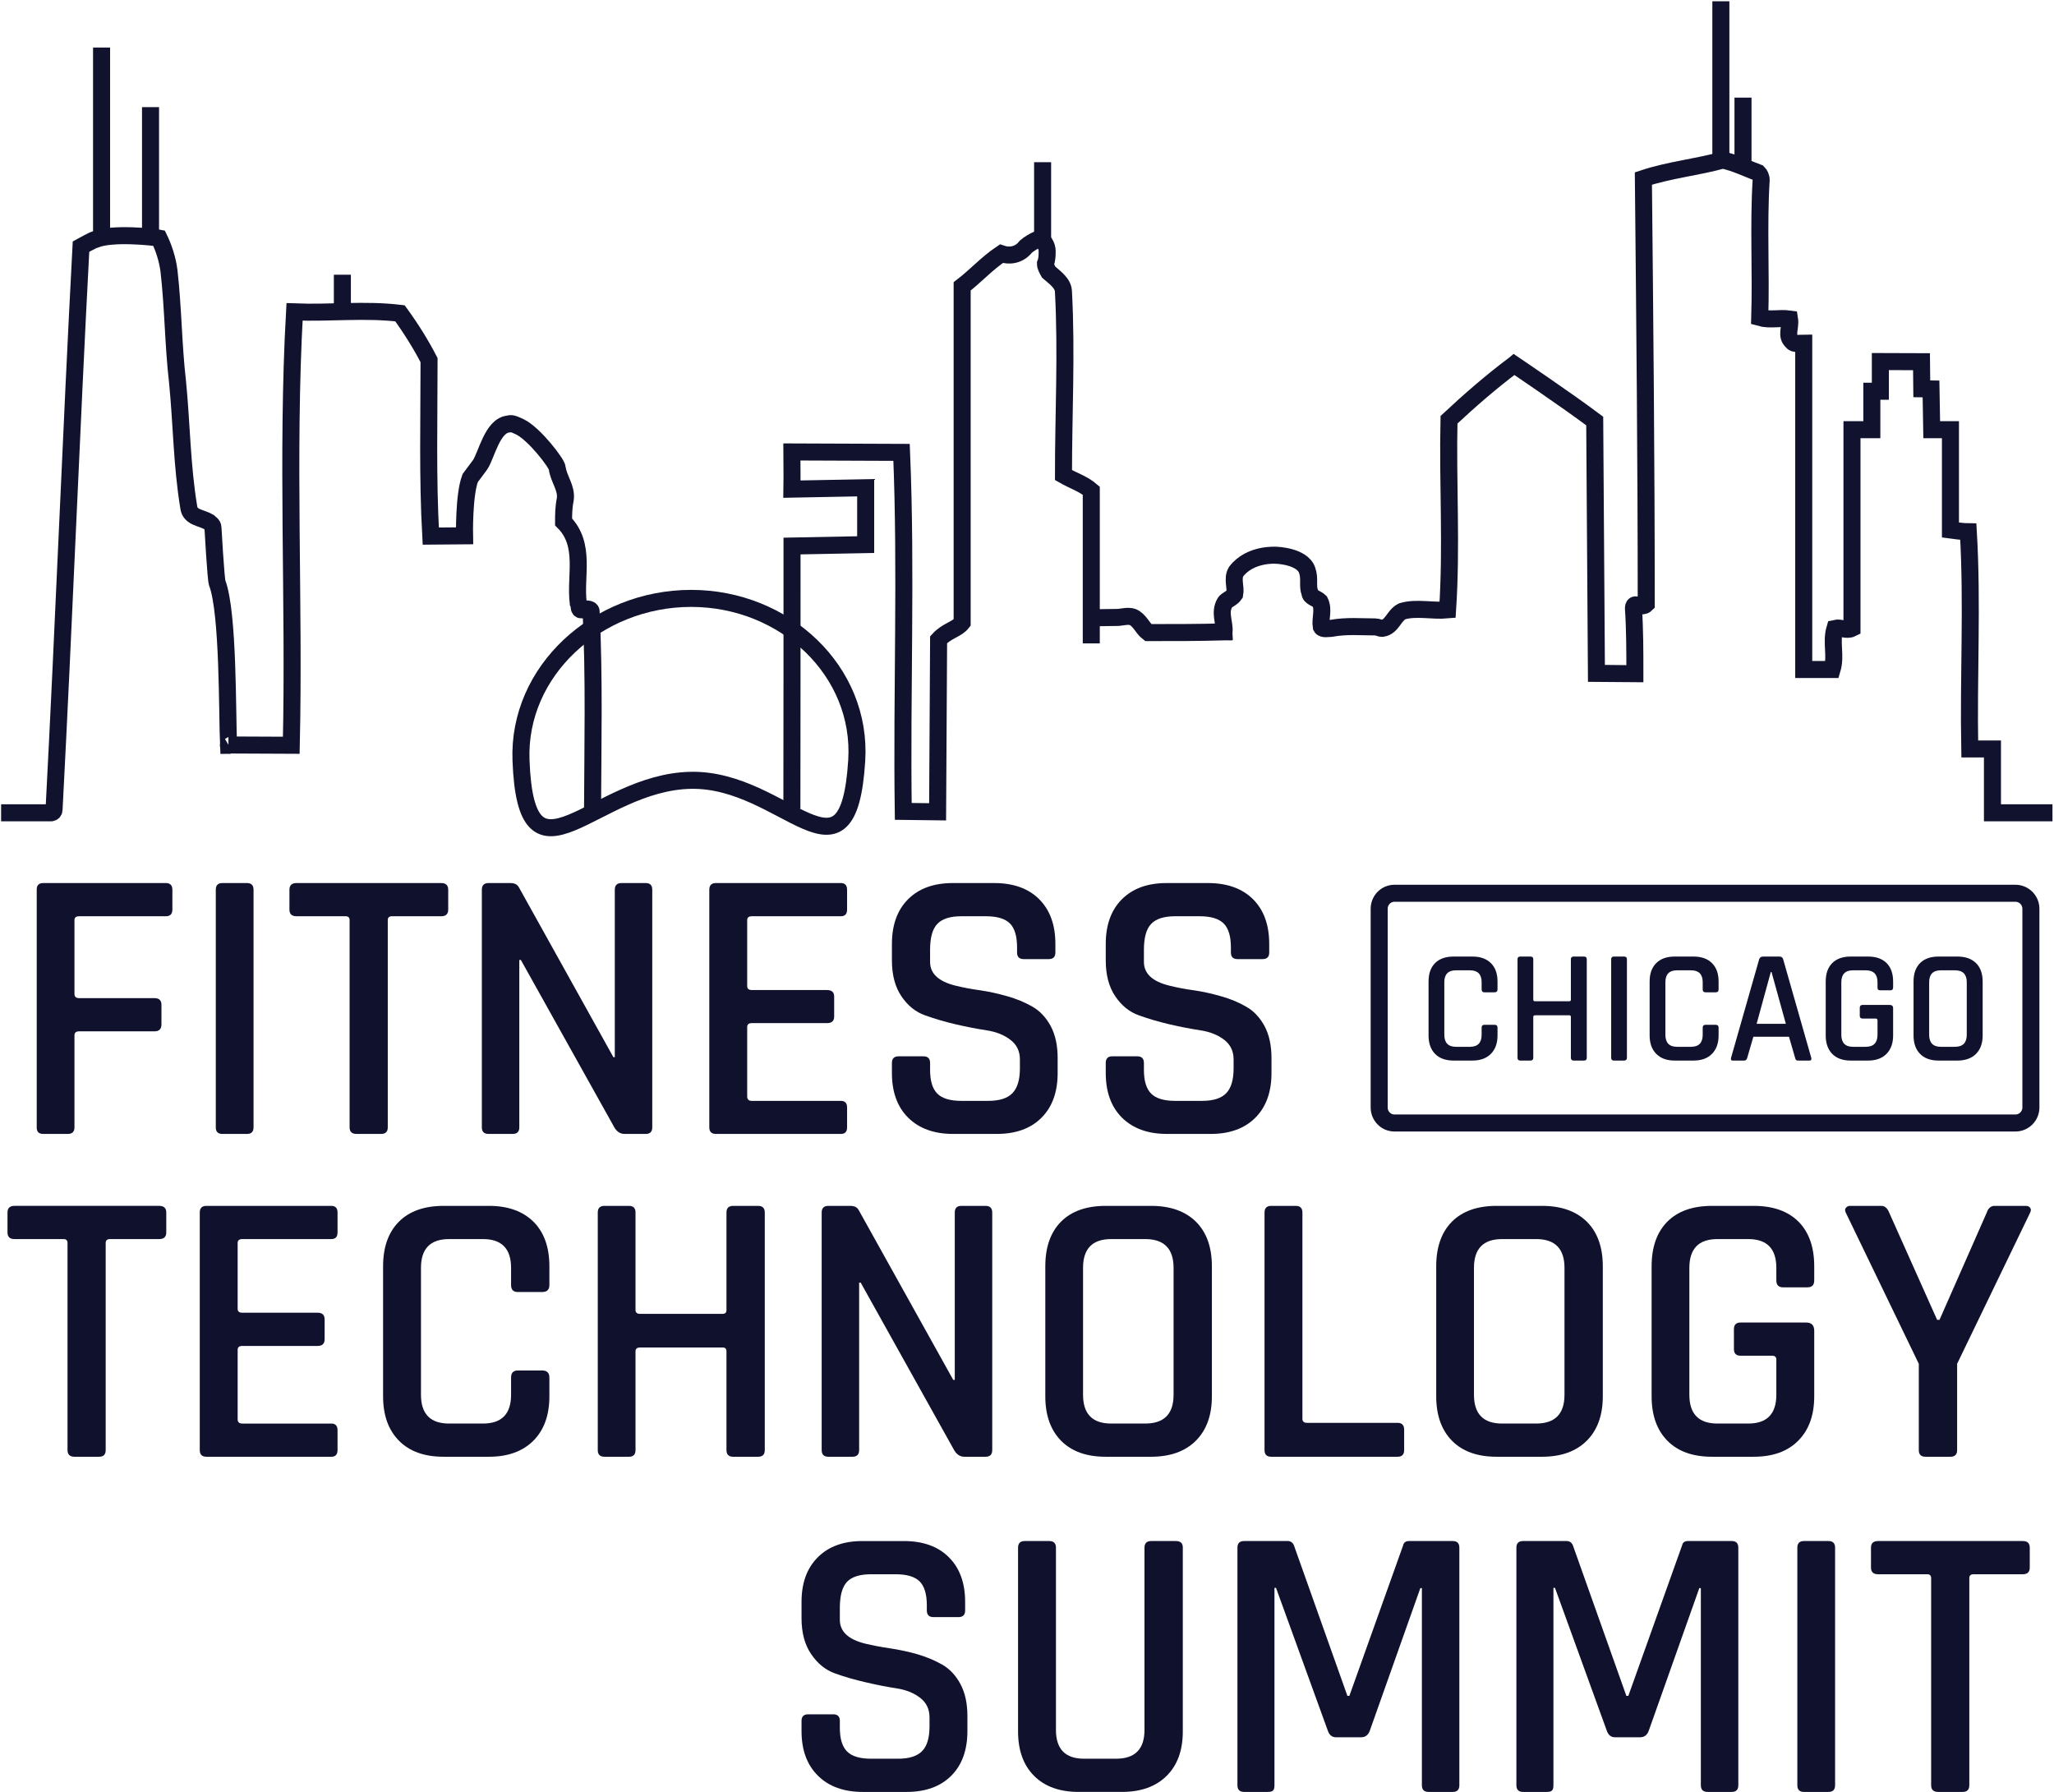
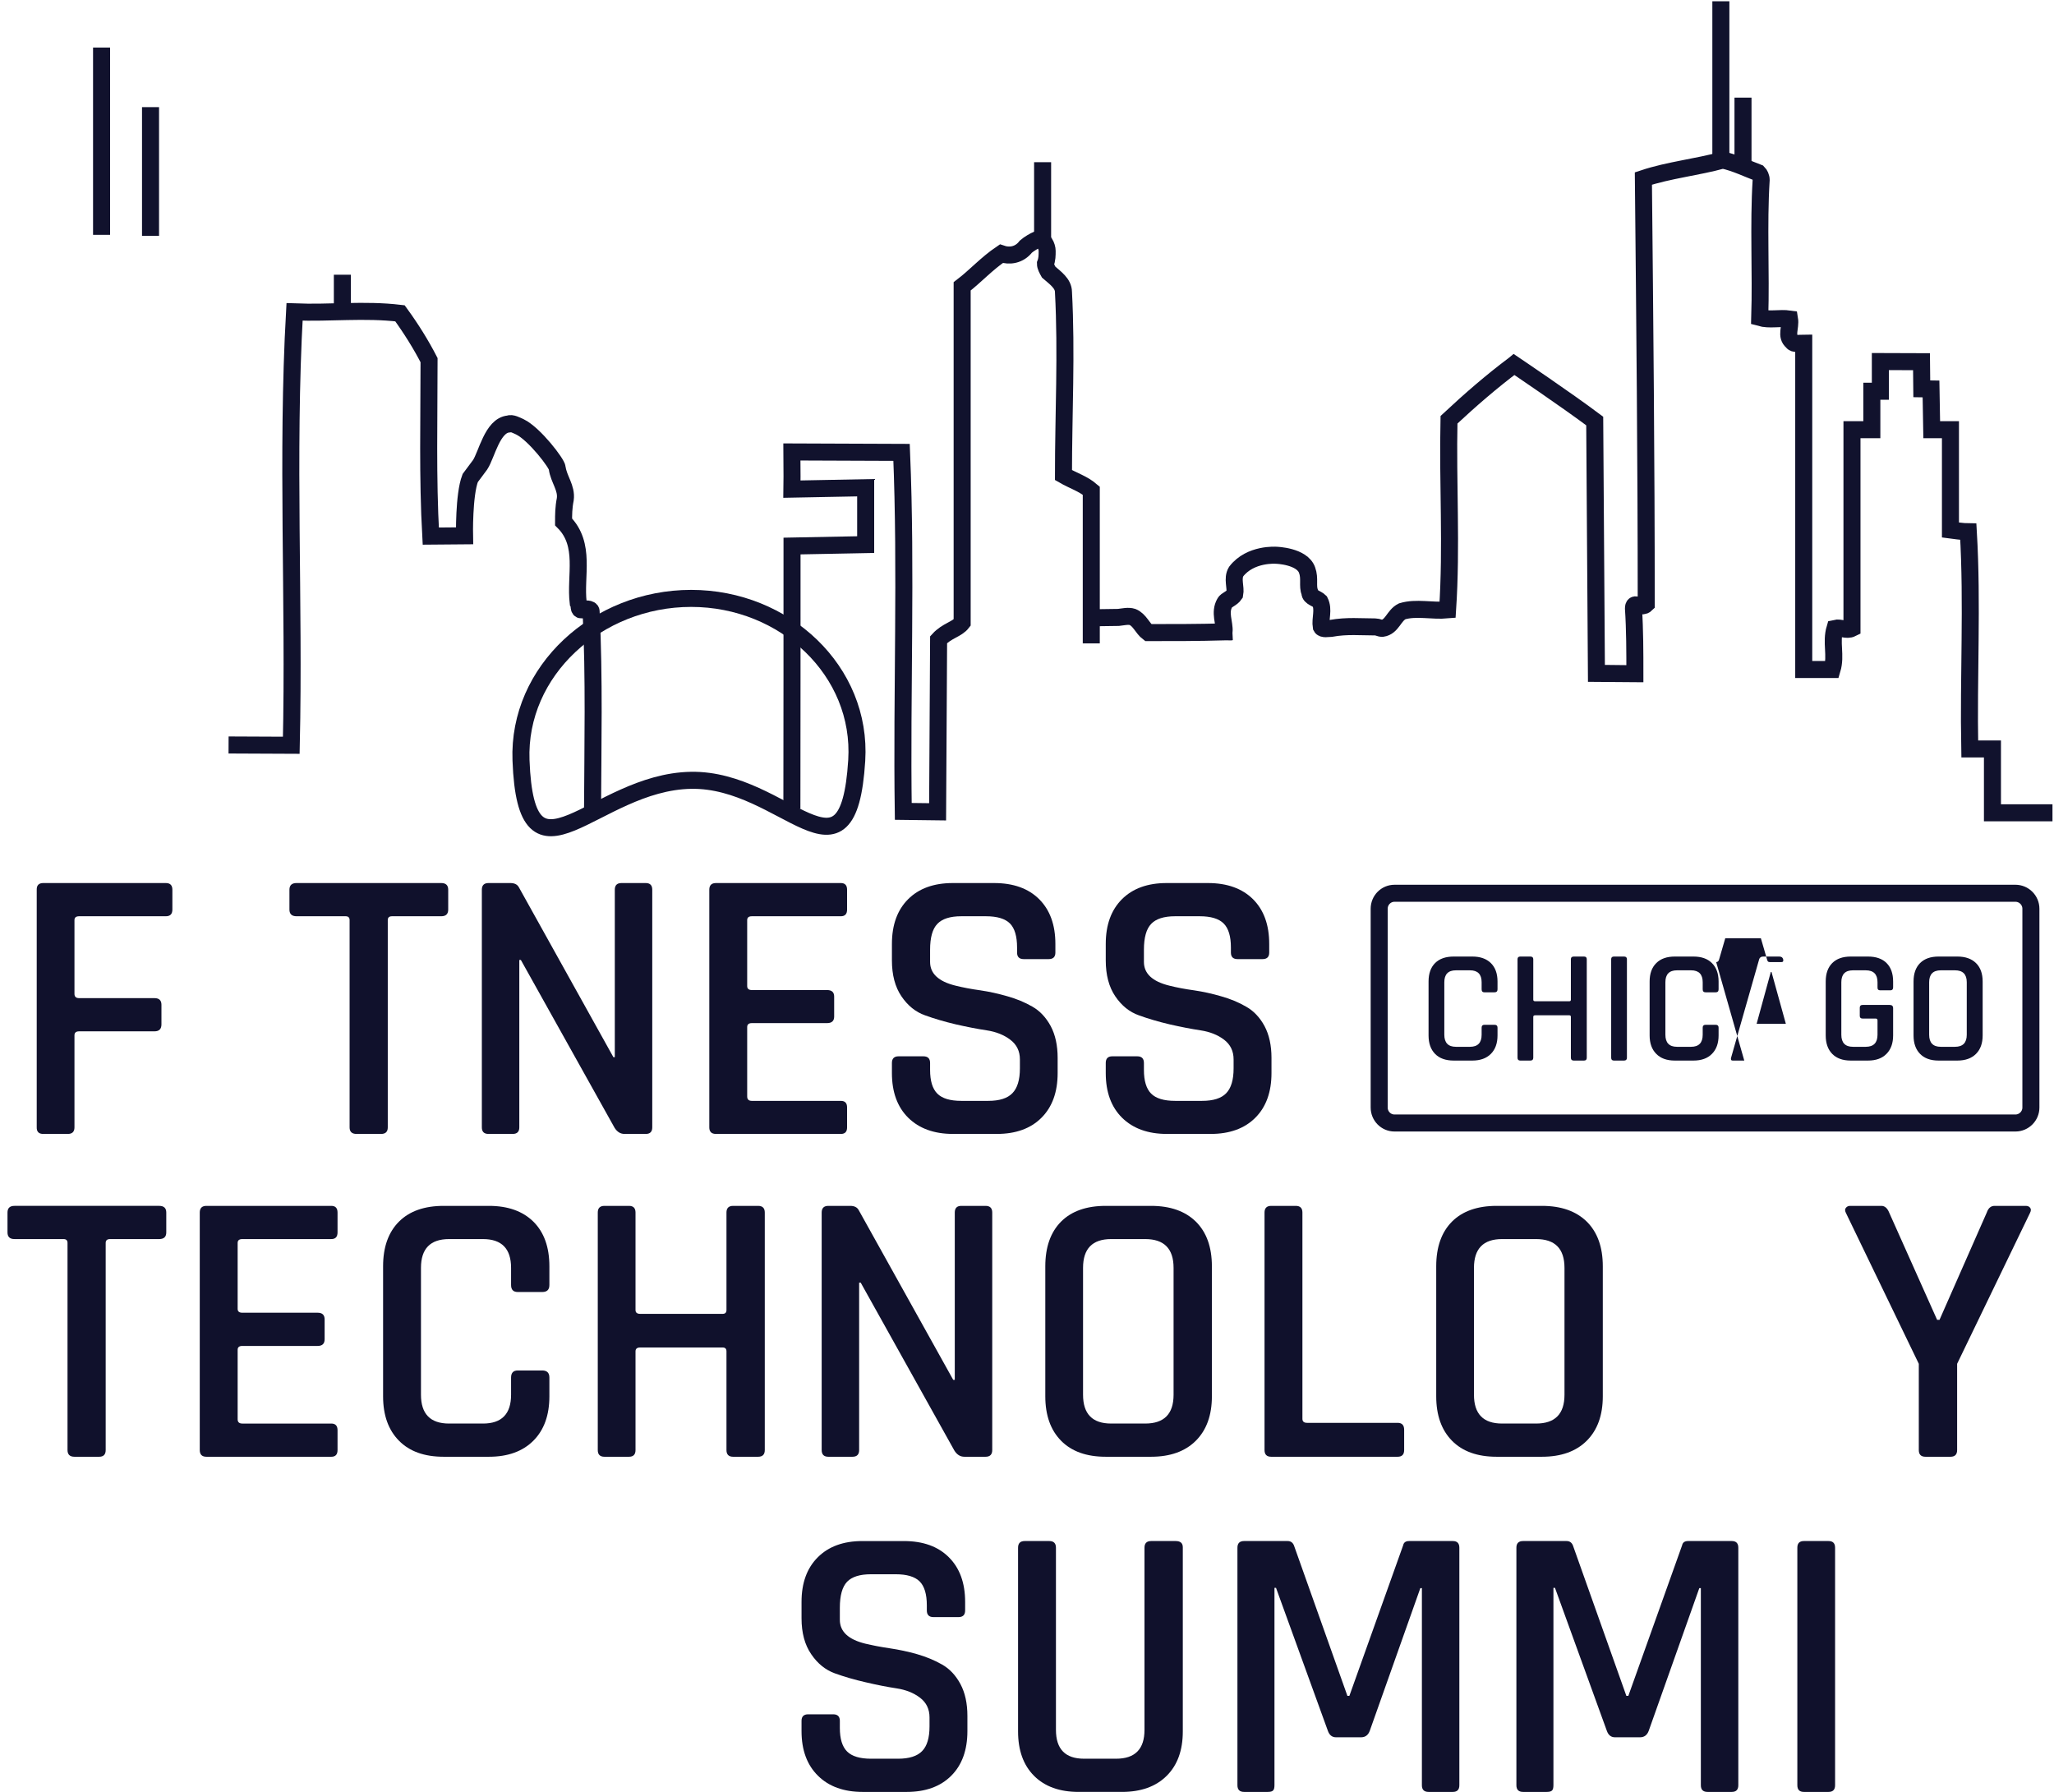
<svg xmlns="http://www.w3.org/2000/svg" version="1.2" viewBox="0 0 1447 1263" width="400" height="349">
  <style>.a{fill:none;stroke:#11122d;stroke-miterlimit:10;stroke-width:12}.b{fill:none;stroke:#000;stroke-miterlimit:10;stroke-width:12}.c{fill:#10112c}.d{fill:none;stroke:#10112c;stroke-linecap:square;stroke-miterlimit:5;stroke-width:12}</style>
  <path class="a" d="m773.9 435.3c2.7 0 11.4-0.2 14.1-0.2 2.9-0.3 6.9-1.3 9.9-0.3 5 2 7 8 11 11 18 0 35 0 53.5-0.5-0.1-3.7-5.2 0 0 0 0.5-6.5-3.5-13.5 0.5-20.5 1-2 5-3 7-6 1-5-2-11 1-16 10-13 28.3-11.5 28.3-11.5 0 0 18.2 0.5 21.7 10.5 2.2 6 0 11 2 16 0 3 5 4 7 6 3 6 0 12 1 18 1 2 5 1 7 1 11-2 21-1 31-1 2 0 3 1 5 1 7-1 8-9 14-12 10-3 21 0 32-1 3-45 0-89 1-134 15-14 30-27 45.9-38.9 0 0-1.2 1 0 0 0 0 36.8 24.8 56.8 39.8l1.2 177.8c5 0 22.1 0.3 27.1 0.3 0-15 0-31-1-46 0-5 4-1 7-2 1 0 2-1 2-1 0-100-1-200-2-300 18-6 38-8 56-13 9 2 17 6 25 9 1 1 2 3 2 5-2 32 0 65-1 97 7 2 14 0 21 1 1 6-3 12 2 16 1 2 5 1 8 1 0 77 0 153 0 230 7 0 13 0 20 0 3-10-1-19 2-29 4-1 8 2 12 0 0-47 0-93 0-140h14v-27.1h6c0 0 0-14.9 0-20.9l29 0.1 0.2 19.1 6.5 0.1 0.5 28.7h13.2v70.7c0 0 9.6 1.3 12.6 1.3 3 51 0 102 1 153 5 0 11 0 16 0q0 22.5 0 45c14 0 28 0 42.3 0" />
  <path class="a" d="m557.8 569.9c0.1-62.1 0.1-123.1 0.1-185.1 0 0 0 13.6 0 0l51.9-1c0-16 0-24.1 0-40.1l-52 1 0.1-8.9-0.1-17.3 77.3 0.3c3.5 84 0 169 1.2 253l24.2 0.3 0.7-121.3c5.8-6.4 12.9-7.2 16.6-12 0-79.2 0-157.8 0-237 9.2-7 17.2-16 27.6-23 5.8 2 12.7 1 17.3-5 2.3-2 5.8-4 8.1-5 4.6-1 6.9 5 6.9 8 0 3 0 6-1.2 9 0 2 1.2 4 2.3 6 4.6 4 10.4 8 10.4 14 2.3 43 0 86 0 129 6.9 4 13.8 6 19.6 11 0 50 0 57.6 0 107.6" />
  <path class="a" d="m160.8 525l44.2 0.2c2.3-101-3.4-204.4 2.3-305.4 25.2 1 49.1-2 74.3 1q12 16.5 20.5 33c0 41-1.1 83 1.2 124l23.8-0.2c0 0-0.6-28.7 4-40.7l7-9.4c4.6-7 8.6-27.7 20-28.7 2.3-1 5.7 1 8 2 10.3 5 26.3 26 26.3 29 1.1 8 6.8 14 5.7 22-1.2 6-1.2 11-1.2 16 16 16 8 38 10.3 57 1.2 2 0 5 2.3 5 2.3-1 6.8-1 6.8 1 2.3 47 1.2 95 1 142" />
-   <path class="a" d="m0.5 572.8c12.3 0 23.3 0 35.3 0 1 0 2-1 2-2 7-133 12-265 19-397 0 0 9-5 10-5 12-5 41.6-1.7 45-1 3.3 6.8 6 15 7 23 3 26 3 52 6 78 3 30 3 59 8 89 1 7 9 7 14 10 1 1 3 2 3 4 0 0 2 36 3 39 8 21 7 92.5 8 114.5 0.6 0-0.3-7 0-0.3 0.6 0-0.5 0.3 0 0" />
  <path class="a" d="" />
  <path class="a" d="m1212.5 0.9v112" />
  <path class="a" d="m1228.1 68.8v49.9" />
  <path class="a" d="m734.5 114.3v53.7" />
  <path class="a" d="m241 193.6v26.6" />
  <path class="a" d="m105.8 75.5v90.7" />
  <path class="a" d="m71.3 33.5v132" />
  <path class="a" d="m603.5 535.9c-6 96.1-50.5 12.9-116.7 14-68.6 1.1-116.3 83.2-119.9-14.1-2.4-63 53.7-114.1 119.9-114.1 66.2 0 120.6 51.3 116.7 114.2z" />
  <path class="b" d="" />
  <path class="b" d="" />
  <path class="c" d="m564.6 1219.9v-7.2q0-4.6 4.7-4.6h17.6q4.7 0 4.7 4.6v5q0 11.5 5.1 16.6 5.1 5.1 16.9 5.1h19q11.8 0 17-5.4 5.2-5.3 5.2-17.4v-6.3q0-8.8-6.7-13.9-6.7-5.1-16.6-6.6-9.9-1.5-21.8-4.3-11.8-2.7-21.7-6.3-9.9-3.6-16.6-13.5-6.8-9.9-6.8-25.3v-11.5q0-20.1 11.5-31.5 11.4-11.4 31.4-11.4h29.2q20.3 0 31.7 11.4 11.5 11.4 11.5 31.5v6q0 4.7-4.7 4.7h-17.6q-4.7 0-4.7-4.7v-3.6q0-11.8-5.1-16.9-5.1-5-16.9-5h-17.3q-11.8 0-16.9 5.3-5.1 5.4-5.1 18.3v8.5q0 12.4 17.9 16.8 7.9 1.9 17.4 3.3 9.5 1.4 19.1 4.1 9.7 2.8 17.6 7.3 8 4.5 13 13.8 4.9 9.2 4.9 22.4v10.7q0 20.1-11.4 31.5-11.4 11.4-31.5 11.4h-30.8q-20.1 0-31.6-11.4-11.6-11.4-11.6-31.5z" />
  <path class="c" d="m811 1086h17.3q5 0 5 4.4v129.8q0 20-11.4 31.3-11.4 11.3-31.5 11.3h-30.5q-20.1 0-31.4-11.3-11.3-11.3-11.3-31.3v-129.5q0-4.7 4.7-4.7h17.3q4.7 0 4.7 4.7v128.4q0 20.3 19.8 20.3h22.6q20 0 20-20.3v-128.4q0-4.7 4.7-4.7z" />
  <path class="c" d="m992.8 1086h30.8q4.6 0 4.6 4.7v167.4q0 4.7-4.6 4.7h-17.1q-4.7 0-4.7-4.7v-138.9h-1.1l-35.7 100.7q-1.7 4.4-6.1 4.4h-17.6q-4.1 0-5.7-4.4l-36.6-100.9h-1.1v139.1q0 2.8-1 3.7-0.9 1-3.7 1h-16.7q-4.7 0-4.7-4.7v-167.4q0-4.7 4.7-4.7h30.7q3.1 0 4.4 3l37.7 106.1h1.4l37.9-106.1q0.6-3 4.2-3z" />
  <path class="c" d="m1189.4 1086h30.8q4.6 0 4.6 4.7v167.4q0 4.7-4.6 4.7h-17.1q-4.7 0-4.7-4.7v-138.9h-1.1l-35.7 100.7q-1.7 4.4-6.1 4.4h-17.6q-4.1 0-5.7-4.4l-36.6-100.9h-1.1v139.1q0 2.8-1 3.7-0.9 1-3.7 1h-16.7q-4.7 0-4.7-4.7v-167.4q0-4.7 4.7-4.7h30.7q3.1 0 4.4 3l37.7 106.1h1.4l37.9-106.1q0.6-3 4.2-3z" />
  <path class="c" d="m1293 1090.7v167.4q0 4.7-4.6 4.7h-17.4q-4.6 0-4.6-4.7v-167.4q0-4.7 4.6-4.7h17.4q4.6 0 4.6 4.7z" />
-   <path class="c" d="m1382.9 1262.8h-17.3q-4.9 0-4.9-4.7v-146q0-2.7-2.8-2.7h-34.6q-5 0-5-4.7v-14q0-4.7 5-4.7h102q4.9 0 4.9 4.7v14q0 4.7-4.9 4.7h-34.7q-3 0-3 2.7v146q0 4.7-4.7 4.7z" />
  <path class="c" d="m47.5 799.1h-17.3q-4.7 0-4.6-4.6v-167.5q-0.1-4.7 4.6-4.7h86.4q4.6 0 4.6 4.7v14q0 4.7-4.6 4.7h-61.1q-3.3 0-3.3 2.7v52q0 3 3.3 3h53.1q4.9 0 4.9 4.7v13.8q0 4.9-4.9 4.9h-53.1q-3.3 0-3.3 2.8v64.9q0 4.6-4.7 4.6z" />
-   <path class="c" d="m178.4 627v167.5q0 4.6-4.6 4.6h-17.4q-4.6 0-4.6-4.6v-167.5q0-4.7 4.6-4.7h17.4q4.6 0 4.6 4.7z" />
  <path class="c" d="m268.3 799.1h-17.3q-4.9 0-4.9-4.6v-146.1q0-2.7-2.8-2.7h-34.6q-5 0-5-4.7v-14q0-4.7 5-4.7h102q4.9 0 4.9 4.7v14q0 4.7-4.9 4.7h-34.7q-3 0-3 2.7v146.1q0 4.6-4.7 4.6z" />
  <path class="c" d="m361 799.1h-17q-4.7 0-4.7-4.6v-167.5q0-4.7 4.7-4.7h15.4q4.4 0 6 3l66.6 119.7h1v-118q0-4.7 4.7-4.7h17.1q4.6 0 4.6 4.7v167.5q0 4.6-4.6 4.6h-14.9q-4.4 0-7.1-4.4l-66-118.2h-1.1v118q0 4.6-4.7 4.6z" />
  <path class="c" d="m592.3 799.1h-88q-4.7 0-4.7-4.6v-167.5q0-4.7 4.7-4.7h88q4.4 0 4.4 4.7v14q0 4.7-4.4 4.7h-62.7q-3.3 0-3.3 2.7v46.5q0 2.8 3.3 2.8h53q5 0 5 4.6v14.1q0 4.6-5 4.6h-53q-3.3 0-3.3 2.8v48.9q0 3.1 3.3 3.1h62.7q4.4 0 4.4 4.6v14.1q0 4.6-4.4 4.6z" />
  <path class="c" d="m628.3 756.2v-7.1q0-4.7 4.7-4.7h17.5q4.7 0 4.7 4.7v4.9q0 11.6 5.1 16.7 5.1 5.1 16.9 5.1h19q11.8 0 17-5.4 5.3-5.4 5.3-17.5v-6.3q0-8.8-6.8-13.9-6.7-5.1-16.6-6.6-9.9-1.5-21.7-4.2-11.9-2.8-21.8-6.4-9.9-3.5-16.6-13.4-6.7-9.9-6.7-25.3v-11.6q0-20.1 11.4-31.5 11.4-11.4 31.5-11.4h29.1q20.4 0 31.8 11.4 11.4 11.4 11.4 31.5v6.1q0 4.6-4.7 4.6h-17.6q-4.7 0-4.7-4.6v-3.6q0-11.8-5-16.9-5.1-5.1-17-5.1h-17.3q-11.8 0-16.9 5.4-5.1 5.3-5.1 18.2v8.6q0 12.3 17.9 16.7 8 2 17.5 3.3 9.4 1.4 19.1 4.2 9.6 2.7 17.6 7.3 7.9 4.5 12.9 13.7 4.9 9.2 4.9 22.4v10.7q0 20.1-11.4 31.5-11.4 11.4-31.5 11.4h-30.8q-20 0-31.6-11.4-11.5-11.4-11.5-31.5z" />
  <path class="c" d="m779 756.2v-7.1q0-4.7 4.6-4.7h17.6q4.7 0 4.7 4.7v4.9q0 11.6 5.1 16.7 5.1 5.1 16.9 5.1h19q11.8 0 17-5.4 5.2-5.4 5.2-17.5v-6.3q0-8.8-6.7-13.9-6.7-5.1-16.6-6.6-9.9-1.5-21.7-4.2-11.9-2.8-21.8-6.4-9.9-3.5-16.6-13.4-6.7-9.9-6.7-25.3v-11.6q0-20.1 11.4-31.5 11.4-11.4 31.5-11.4h29.1q20.3 0 31.8 11.4 11.4 11.4 11.4 31.5v6.1q0 4.6-4.7 4.6h-17.6q-4.7 0-4.7-4.6v-3.6q0-11.8-5.1-16.9-5.1-5.1-16.9-5.1h-17.3q-11.8 0-16.9 5.4-5.1 5.3-5.1 18.2v8.6q0 12.3 17.9 16.7 7.9 2 17.4 3.3 9.5 1.4 19.1 4.2 9.7 2.7 17.6 7.3 8 4.5 13 13.7 4.9 9.2 4.9 22.4v10.7q0 20.1-11.4 31.5-11.4 11.4-31.5 11.4h-30.8q-20 0-31.6-11.4-11.5-11.4-11.5-31.5z" />
  <path class="c" d="m69.6 1026.6h-17.4q-4.9 0-4.9-4.7v-146q0-2.7-2.8-2.7h-34.6q-4.9 0-4.9-4.7v-14q0-4.7 4.9-4.7h102q5 0 5 4.7v14q0 4.7-5 4.7h-34.6q-3.1 0-3.1 2.7v146q0 4.7-4.6 4.7z" />
  <path class="c" d="m233.2 1026.6h-88q-4.7 0-4.7-4.7v-167.4q0-4.7 4.7-4.7h88q4.4 0 4.4 4.7v14q0 4.7-4.4 4.7h-62.7q-3.3 0-3.3 2.7v46.5q0 2.7 3.3 2.7h53.1q4.9 0 4.9 4.7v14q0 4.7-4.9 4.7h-53.1q-3.3 0-3.3 2.7v49q0 3 3.3 3h62.7q4.4 0 4.4 4.7v14q0 4.7-4.4 4.7z" />
  <path class="c" d="m344.3 1026.6h-31.9q-20.4 0-31.5-11.3-11.2-11.3-11.2-31.3v-91.6q0-20.3 11.2-31.5 11.1-11.1 31.5-11.1h31.9q20 0 31.3 11.1 11.3 11.2 11.3 31.5v13.2q0 4.9-5 4.9h-17.3q-4.7 0-4.7-4.9v-12.1q0-20.3-19.8-20.3h-23.9q-19.8 0-19.8 20.3v89.4q0 20.3 19.8 20.3h23.9q19.8 0 19.8-20.3v-12.1q0-5 4.7-5h17.3q5 0 5 5v13.2q0 20-11.3 31.3-11.3 11.3-31.3 11.3z" />
  <path class="c" d="m443 1026.6h-17.3q-4.7 0-4.7-4.7v-167.4q0-4.7 4.7-4.7h17.3q4.6 0 4.6 4.7v68.7q0 2.7 3.3 2.7h58.1q2.7 0 2.7-2.7v-68.7q0-4.7 4.7-4.7h17.6q4.7 0 4.7 4.7v167.4q0 4.7-4.7 4.7h-17.6q-4.7 0-4.7-4.7v-69.6q0-2.7-2.7-2.7h-58.1q-3.3 0-3.3 2.7v69.6q0 4.7-4.6 4.7z" />
  <path class="c" d="m600.5 1026.6h-17q-4.7 0-4.7-4.7v-167.4q0-4.7 4.7-4.7h15.4q4.4 0 6 3l66.6 119.6h1.1v-117.9q0-4.7 4.6-4.7h17.1q4.7 0 4.7 4.7v167.4q0 4.7-4.7 4.7h-14.9q-4.4 0-7.1-4.4l-66-118.3h-1.1v118q0 4.7-4.7 4.7z" />
  <path fill-rule="evenodd" class="c" d="m810.9 1026.6h-31.9q-20.4 0-31.5-11.3-11.1-11.3-11.1-31.3v-91.6q0-20.3 11.1-31.5 11.1-11.1 31.5-11.1h31.9q20.3 0 31.6 11.1 11.3 11.2 11.3 31.5v91.6q0 20-11.3 31.3-11.3 11.3-31.6 11.3zm-28.1-23.4h24q20 0 20-20.3v-89.4q0-20.3-20-20.3h-24q-19.8 0-19.8 20.3v89.4q0 20.3 19.8 20.3z" />
  <path class="c" d="m984.7 1026.6h-89.1q-4.7 0-4.7-4.7v-167.4q0-4.7 4.7-4.7h17.3q4.7 0 4.7 4.7v145.4q0 2.8 3.3 2.8h63.8q4.6 0 4.6 4.9v14.3q0 4.7-4.6 4.7z" />
  <path fill-rule="evenodd" class="c" d="m1086.4 1026.6h-31.9q-20.4 0-31.5-11.3-11.1-11.3-11.1-31.3v-91.6q0-20.3 11.1-31.5 11.1-11.1 31.5-11.1h31.9q20.3 0 31.6 11.1 11.3 11.2 11.3 31.5v91.6q0 20-11.3 31.3-11.3 11.3-31.6 11.3zm-28.1-23.4h24q20 0 20-20.3v-89.4q0-20.3-20-20.3h-24q-19.8 0-19.8 20.3v89.4q0 20.3 19.8 20.3z" />
-   <path class="c" d="m1235.7 1026.6h-29.4q-20.4 0-31.5-11.3-11.1-11.3-11.1-31.3v-91.6q0-20.3 11.1-31.5 11.1-11.1 31.5-11.1h29.4q20.3 0 31.5 11.1 11.1 11.2 11.1 31.5v9.9q0 4.9-4.7 4.9h-17.3q-4.7 0-4.7-4.9v-8.8q0-20.3-19.8-20.3h-21.7q-19.8 0-19.8 20.3v89.4q0 20.3 19.8 20.3h21.7q19.8 0 19.8-20.3v-24.8q0-2.7-3-2.7h-22.2q-4.7 0-4.7-4.7v-14q0-4.7 4.7-4.7h46.1q5.8 0 5.8 5.8v46.2q0 20-11.3 31.3-11.2 11.3-31.3 11.3z" />
  <path class="c" d="m1374.3 1026.6h-17.6q-4.7 0-4.7-4.7v-60.8l-51.4-106.4q-1.1-2.2 0-3.5 1.1-1.4 3-1.4h22q3.6 0 5.5 4.7l33.8 75.6h1.7l33.3-75.6q1.6-4.7 5.5-4.7h22q2.1 0 3.1 1.4 1 1.3-0.1 3.5l-51.4 106.4v60.8q0 4.7-4.7 4.7z" />
  <path class="d" d="m971.7 780.5v-140.1c0-6 4.8-10.9 10.8-10.9h437.6c6 0 10.9 4.9 10.9 10.9v140.1c0 6-4.9 10.9-10.9 10.9h-437.6c-6 0-10.8-4.9-10.8-10.9z" />
  <path class="c" d="m1037.4 747.4h-13.2q-8.5 0-13.1-4.7-4.6-4.7-4.6-13v-38q0-8.4 4.6-13 4.6-4.6 13.1-4.6h13.2q8.3 0 13 4.6 4.7 4.6 4.7 13v5.5q0 2.1-2.1 2.1h-7.2q-1.9 0-1.9-2.1v-5q0-8.4-8.2-8.4h-9.9q-8.2 0-8.2 8.4v37q0 8.5 8.2 8.5h9.9q8.2 0 8.2-8.5v-5q0-2 1.9-2h7.2q2.1 0 2.1 2v5.5q0 8.3-4.7 13-4.7 4.7-13 4.7z" />
  <path class="c" d="m1078.3 747.4h-7.2q-1.9 0-1.9-2v-69.4q0-1.9 1.9-1.9h7.2q2 0 2 1.9v28.5q0 1.1 1.3 1.1h24.1q1.1 0 1.1-1.1v-28.5q0-1.9 2-1.9h7.3q1.9 0 1.9 1.9v69.4q0 2-1.9 2h-7.3q-2 0-2-2v-28.8q0-1.1-1.1-1.1h-24.1q-1.3 0-1.3 1.1v28.8q0 2-2 2z" />
  <path class="c" d="m1146.3 676v69.4q0 2-2 2h-7.2q-1.9 0-1.9-2v-69.4q0-1.9 1.9-1.9h7.2q2 0 2 1.9z" />
  <path class="c" d="m1193.2 747.4h-13.2q-8.4 0-13-4.7-4.7-4.7-4.7-13v-38q0-8.4 4.7-13 4.6-4.6 13-4.6h13.2q8.4 0 13 4.6 4.7 4.6 4.7 13v5.5q0 2.1-2 2.1h-7.2q-2 0-2-2.1v-5q0-8.4-8.2-8.4h-9.9q-8.2 0-8.2 8.4v37q0 8.5 8.2 8.5h9.9q8.2 0 8.2-8.5v-5q0-2 2-2h7.2q2 0 2 2v5.5q0 8.3-4.7 13-4.6 4.7-13 4.7z" />
-   <path fill-rule="evenodd" class="c" d="m1229 747.4h-8.2q-1.6 0-1.1-2l19.8-69.4q0.6-1.9 2.8-1.9h11.4q2.2 0 2.7 1.9l19.8 69.4q0.5 2-1.2 2h-8.1q-1 0-1.4-0.4-0.4-0.4-0.7-1.6l-4.3-14.8h-25.1l-4.3 14.8q-0.5 2-2.1 2zm18.7-62.4l-10 36.5h20.6l-10.1-36.5z" />
+   <path fill-rule="evenodd" class="c" d="m1229 747.4h-8.2q-1.6 0-1.1-2l19.8-69.4q0.6-1.9 2.8-1.9h11.4q2.2 0 2.7 1.9q0.5 2-1.2 2h-8.1q-1 0-1.4-0.4-0.4-0.4-0.7-1.6l-4.3-14.8h-25.1l-4.3 14.8q-0.5 2-2.1 2zm18.7-62.4l-10 36.5h20.6l-10.1-36.5z" />
  <path class="c" d="m1316.2 747.4h-12.2q-8.4 0-13-4.7-4.6-4.7-4.6-13v-38q0-8.4 4.6-13 4.6-4.6 13-4.6h12.2q8.5 0 13.1 4.6 4.6 4.6 4.6 13v4.1q0 2.1-1.9 2.1h-7.2q-2 0-1.9-2.1v-3.6q0-8.4-8.3-8.4h-9q-8.2 0-8.2 8.4v37q0 8.5 8.2 8.5h9q8.3 0 8.3-8.5v-10.2q-0.1-1.2-1.3-1.2h-9.2q-2 0-2-1.9v-5.8q0-1.9 2-1.9h19.1q2.4 0 2.4 2.3v19.2q0 8.3-4.7 13-4.6 4.7-13 4.7z" />
  <path fill-rule="evenodd" class="c" d="m1379.2 747.4h-13.3q-8.4 0-13-4.7-4.6-4.7-4.6-13v-38q0-8.4 4.6-13 4.6-4.6 13-4.6h13.3q8.4 0 13.1 4.6 4.7 4.6 4.7 13v38q0 8.3-4.7 13-4.7 4.7-13.1 4.7zm-11.7-9.7h10q8.3 0 8.3-8.5v-37q0-8.4-8.3-8.4h-10q-8.2 0-8.2 8.4v37q0 8.5 8.2 8.5z" />
</svg>